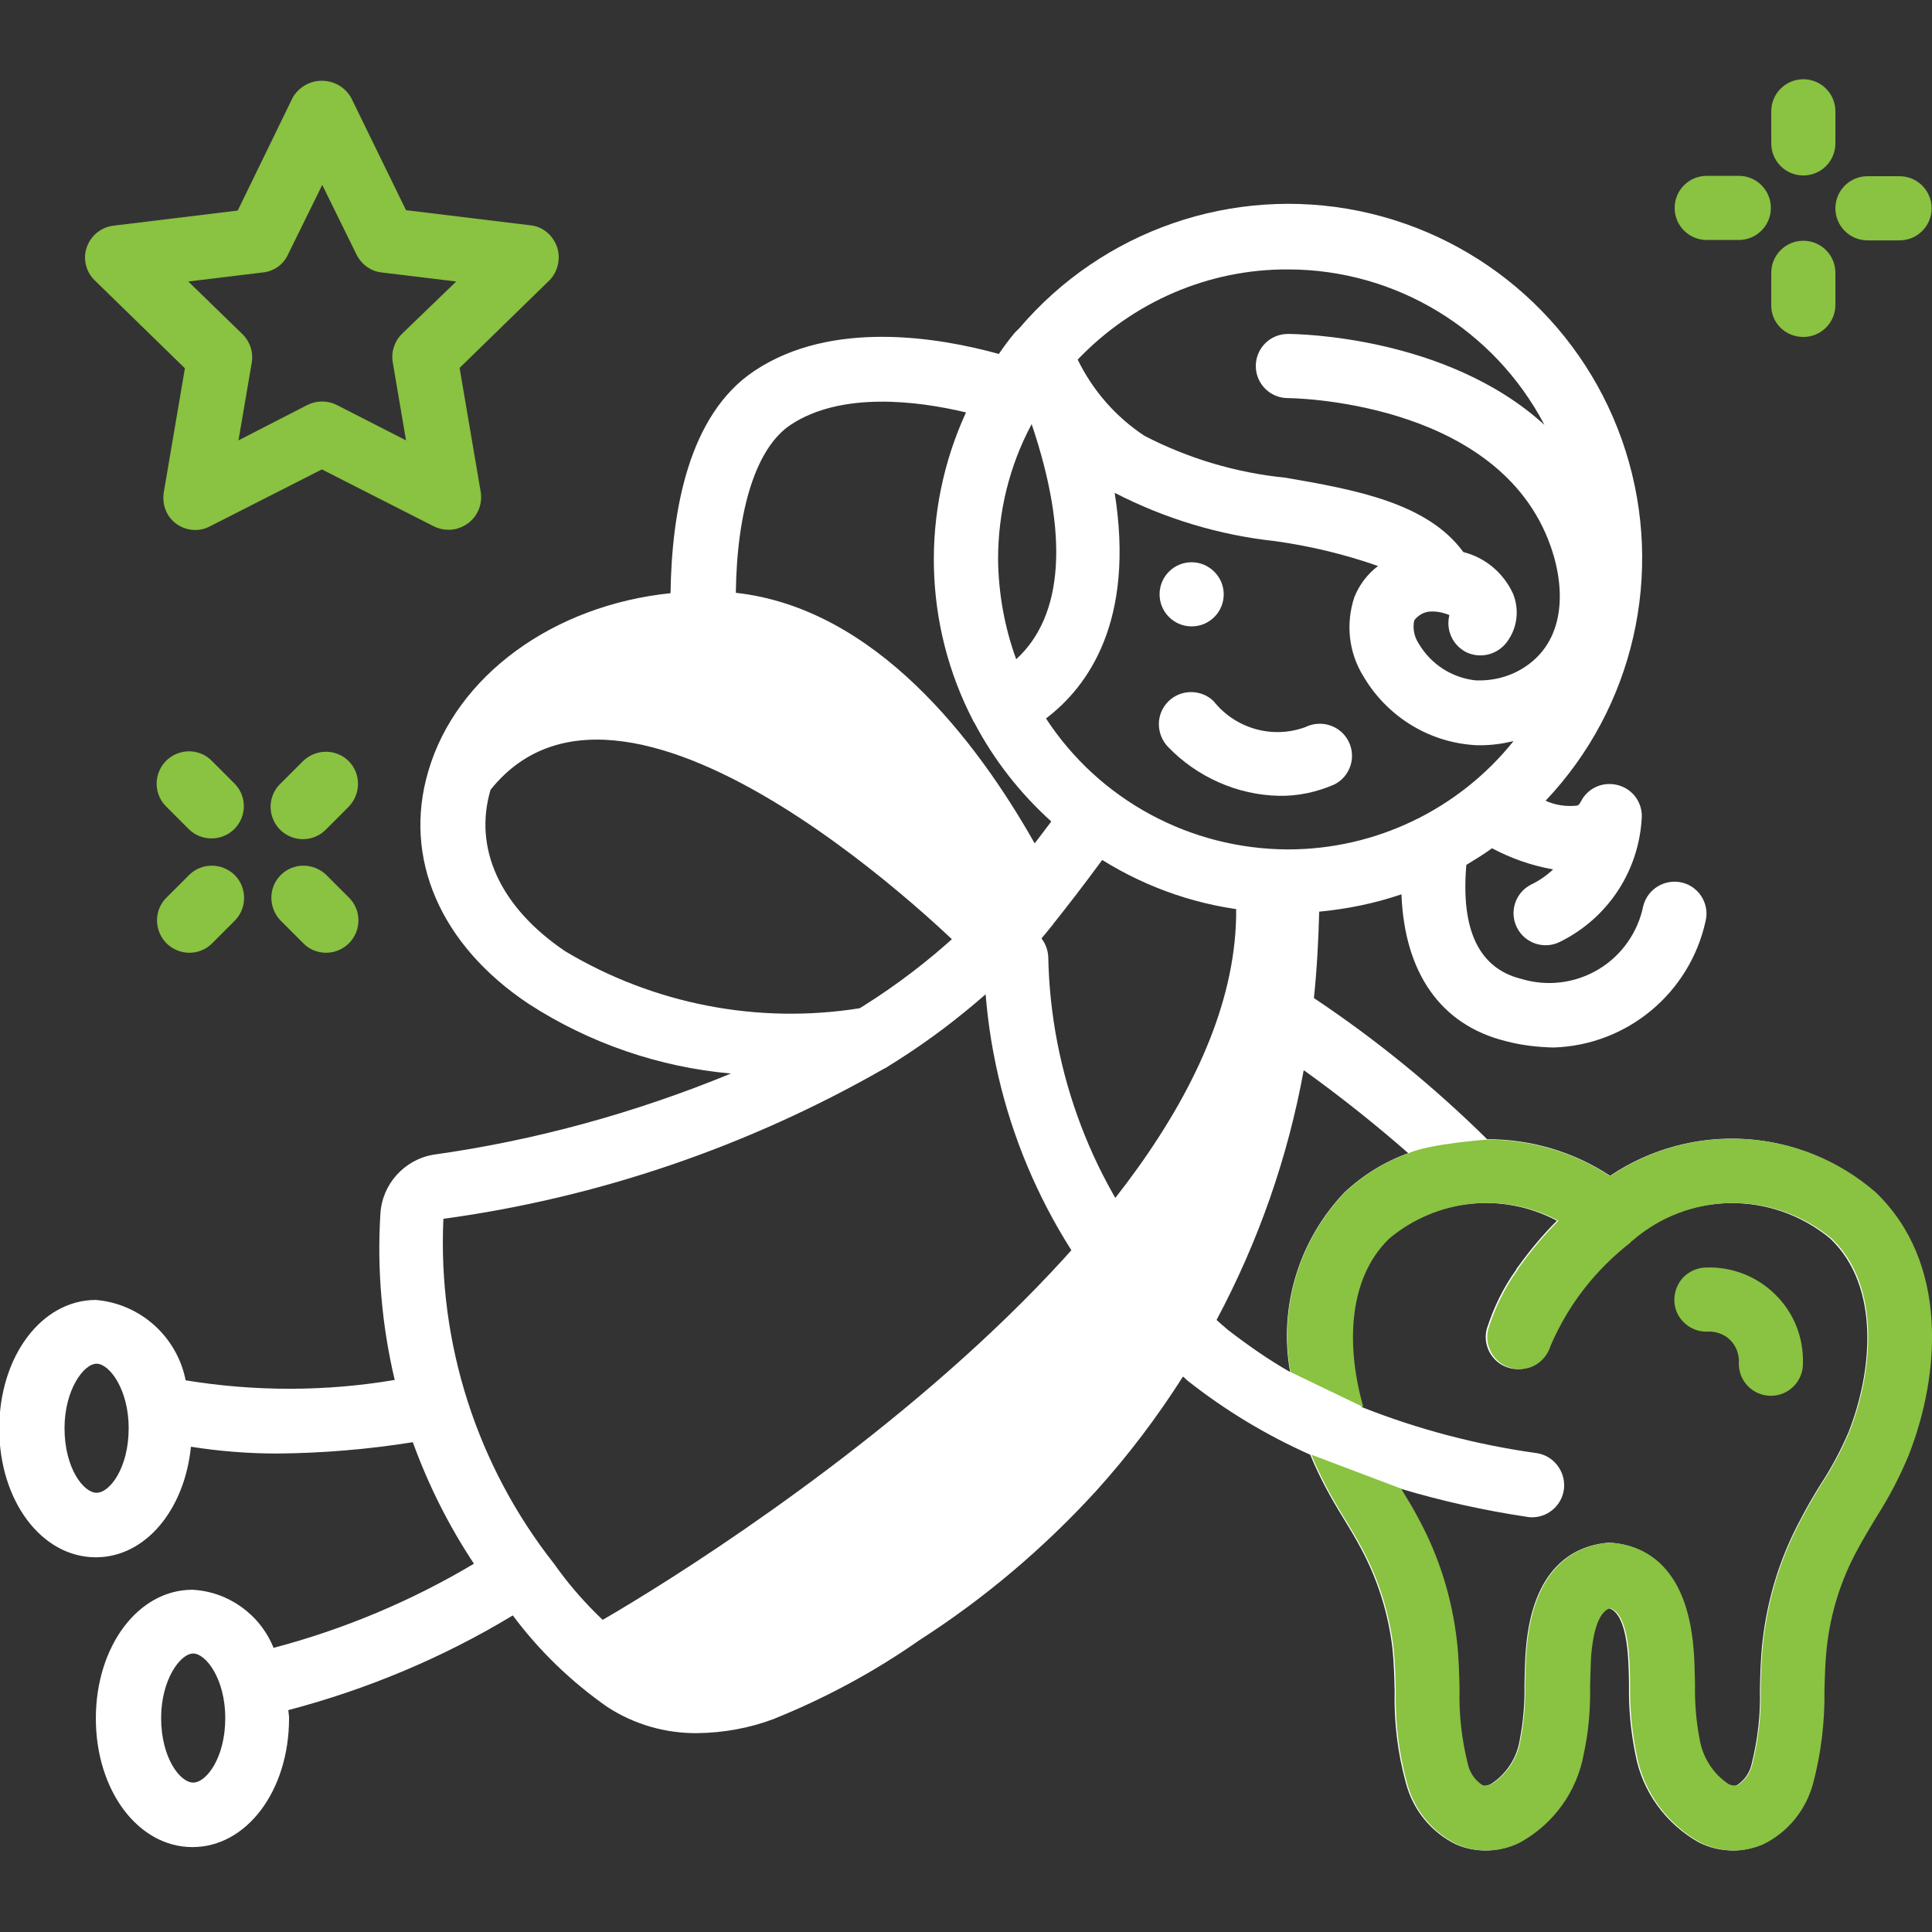
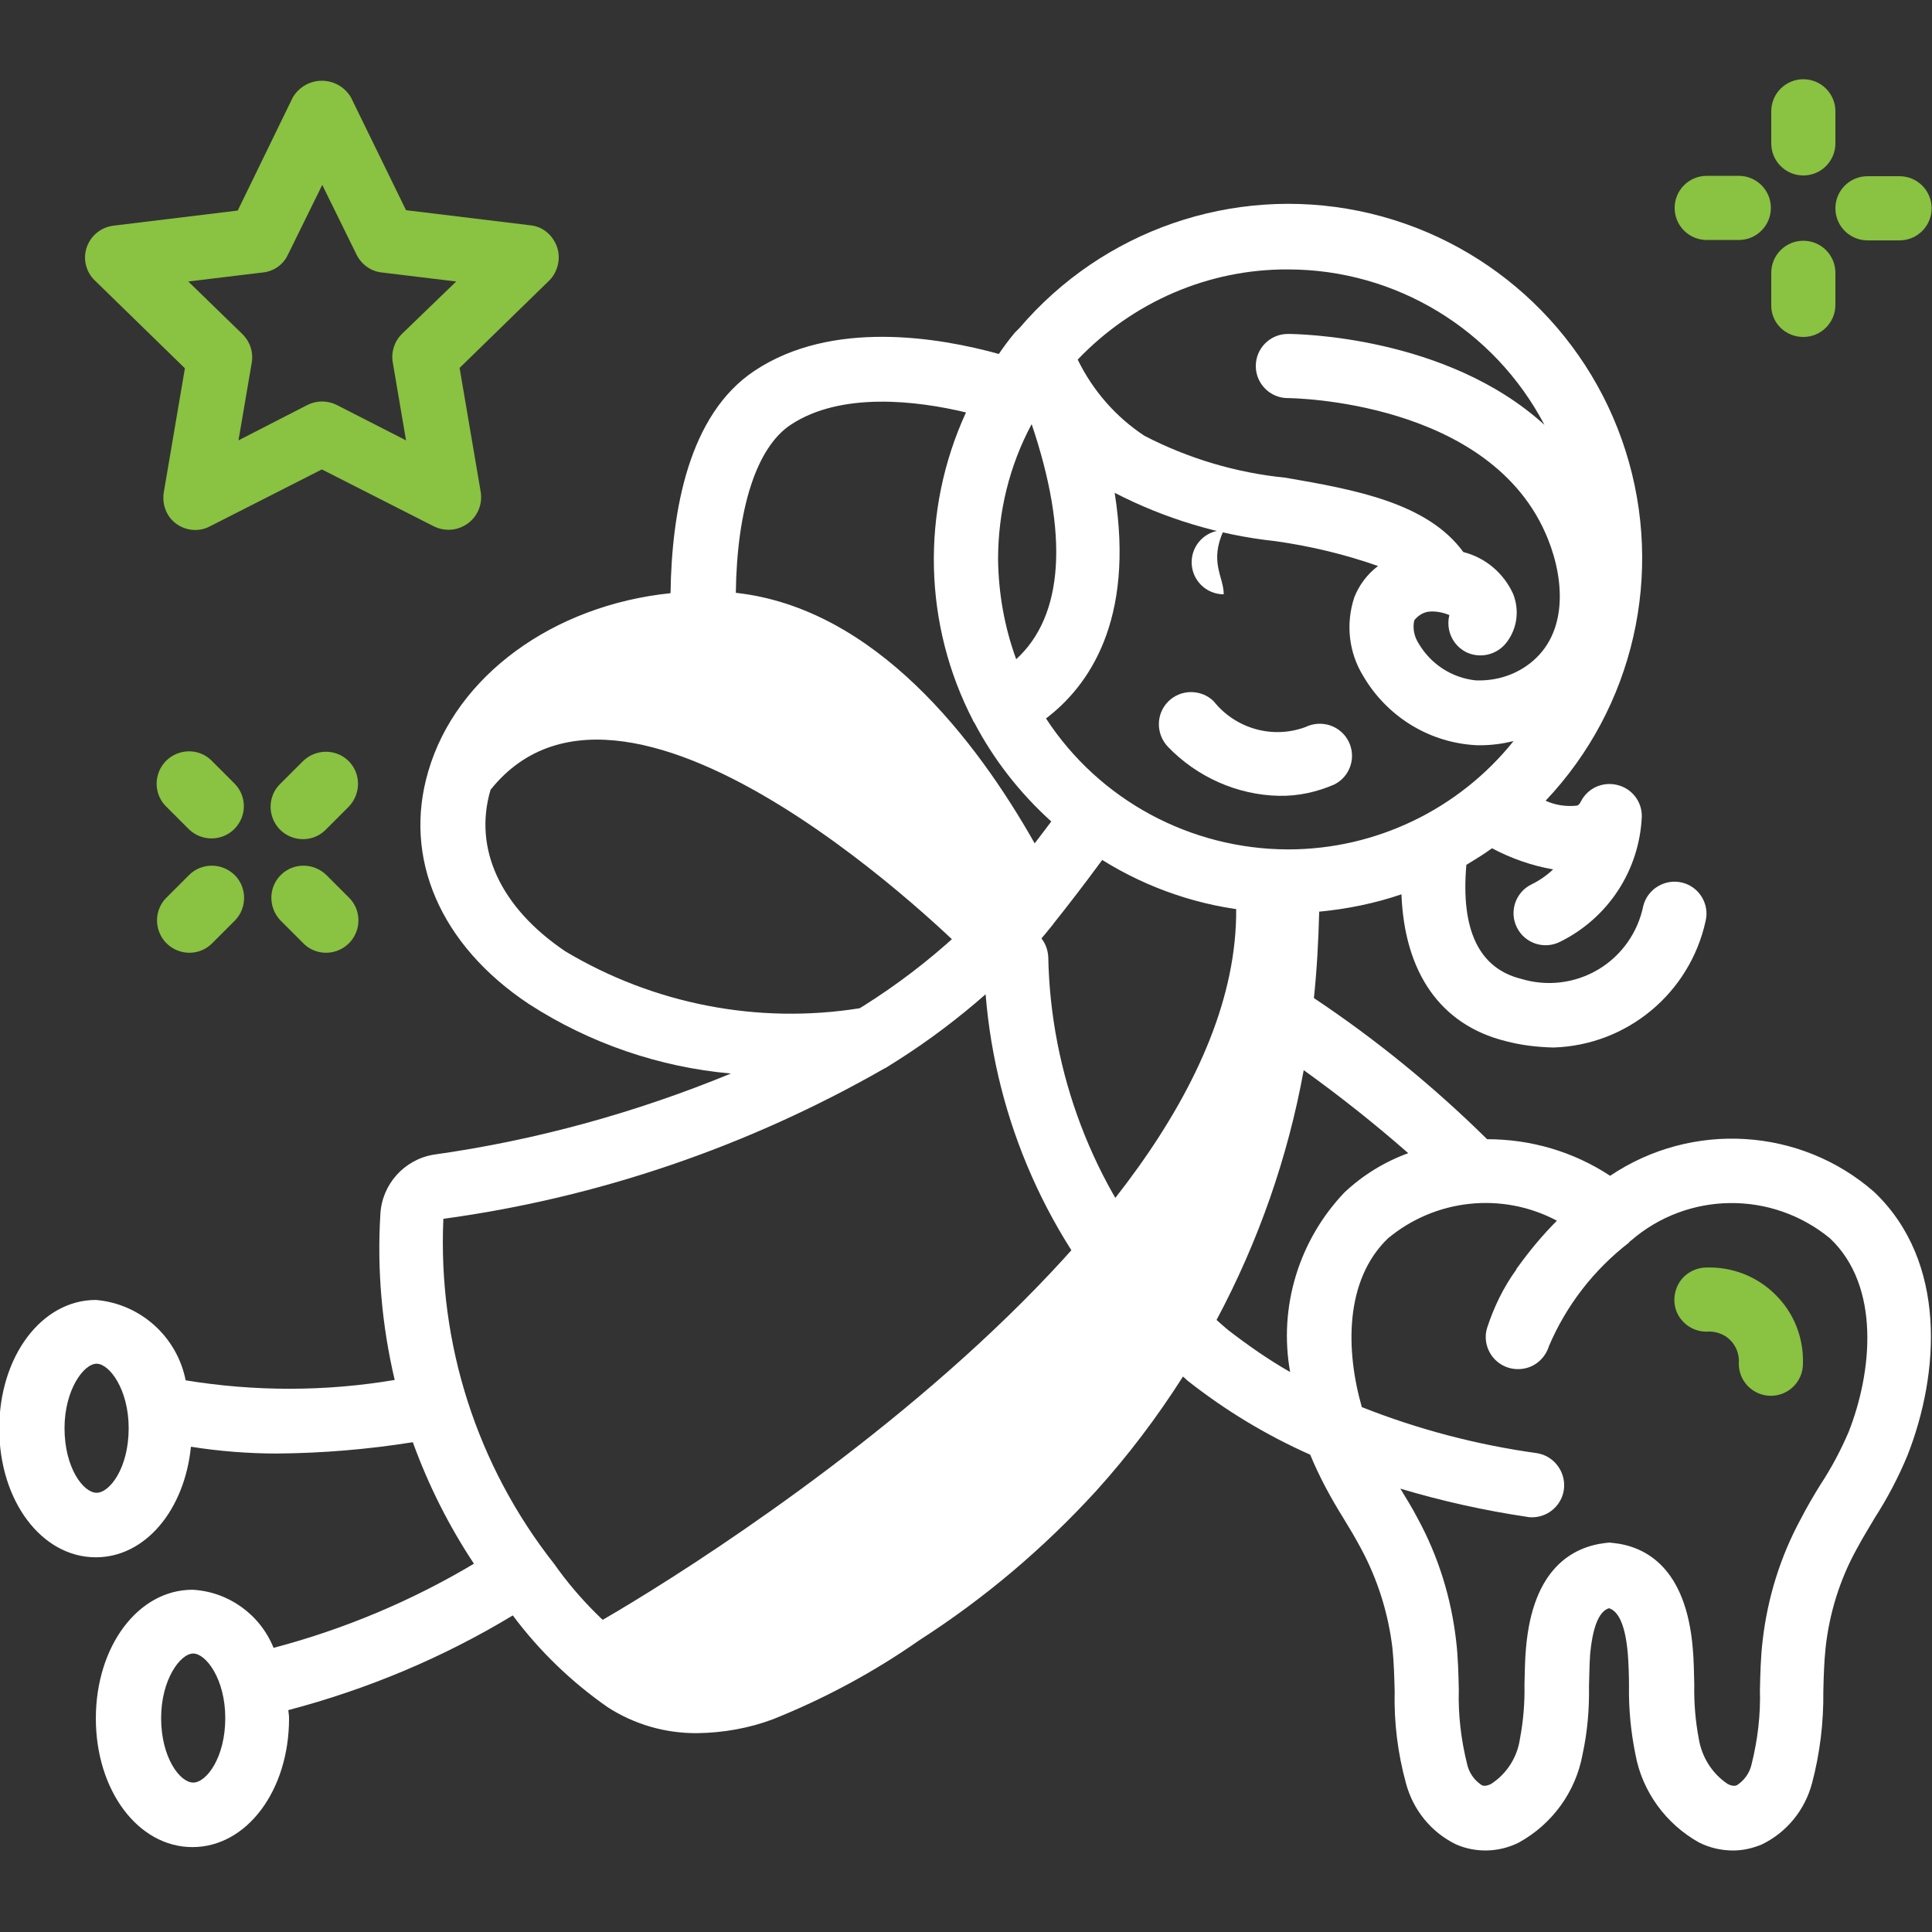
<svg xmlns="http://www.w3.org/2000/svg" version="1.1" id="Layer_1" x="0px" y="0px" viewBox="0 0 512 512" style="enable-background:new 0 0 512 512;" xml:space="preserve">
  <rect x="0" y="0" width="512" height="512" fill="#333333" stroke="none" />
  <style type="text/css">
	.st0{fill:#ffffff;}
	.st1{fill:#ffffff;}
	.st2{fill:#8ac241;}
</style>
  <path class="st0" d="M256,252.5c0,0-89-89.5-126-43.2c0,0-4.6-20.7,24.4-34.6c29-13.9,90.5,9.9,98.2,24.4  c7.7,14.6,19.7,41.8,19.7,41.8L256,252.5z" />
  <path class="st0" d="M154.4,432.2c5.9-2.6,173.9-99.1,173.2-191.3l13.5-5.1c0,0-8.3,139.1-78.4,180.9s-94.9,38.6-98.8,25.5  C159.8,429.2,154.4,432.2,154.4,432.2z" />
  <path class="st1" d="M426.7,311.6c-9.7-6.4-21-9.7-32.6-9.7c-14.1-13.9-29.4-26.4-45.9-37.4c0.8-7.6,1.2-15.2,1.4-22.9  c7.4-0.7,14.8-2.2,21.8-4.6c0.8,20.7,10.3,34.6,27.6,38.9c4.1,1.1,8.4,1.6,12.7,1.7c19.5-0.6,36.1-14.4,40.3-33.5  c1.1-4.5-1.7-9.1-6.2-10.2c-4.5-1.1-9.1,1.6-10.3,6.1c-1.4,7-5.7,13.2-11.9,16.9c-6.2,3.7-13.6,4.6-20.5,2.5  c-11.2-2.8-16-13-14.5-30.2c2.3-1.4,4.6-2.8,6.8-4.4c5.1,2.7,10.5,4.6,16.2,5.6c-1.7,1.6-3.7,3-5.8,4c-4.2,2.1-5.9,7.2-3.8,11.4  c2.1,4.2,7.2,5.9,11.4,3.8c12.8-6.3,21.1-19,21.7-33.3c0-4-2.7-7.4-6.6-8.3c-3.9-0.9-7.8,0.9-9.6,4.5c-0.4,0.8-0.7,0.9-1,1  c-2.8,0.3-5.7-0.1-8.3-1.3c23.4-24.7,31.5-60.2,21.2-92.7c-10.3-32.5-37.4-56.8-70.7-63.6c-33.4-6.8-67.8,5.1-89.9,31  c-0.2,0.2-0.4,0.4-0.6,0.6l-0.2,0.2c-0.2,0.2-0.3,0.3-0.5,0.5c-1.5,1.8-2.9,3.7-4.2,5.6c-15.9-4.4-44.3-9.2-64.8,4.5  c-17.4,11.6-21.9,37-22.2,58.9c-31,3.2-56.8,21.8-64.2,47.2c-6.8,23,3.2,46.1,26.7,61.7c16.1,10.4,34.5,16.7,53.5,18.4  c-25.3,10.4-51.7,17.7-78.8,21.5c-7.8,1.3-13.7,7.9-14.1,15.8c-0.9,14.7,0.4,29.5,3.8,43.9c-18.3,3.1-37.1,3.1-55.4,0.1  c-2.3-11.6-12-20.3-23.8-21.3c-14.4,0-25.6,15-25.6,34.1c0,19.1,11.2,34.1,25.6,34.1c13.1,0,23.5-12.5,25.2-29.3  c7.6,1.2,15.2,1.8,22.9,1.8c12-0.1,24-1.1,35.9-3c4.1,11.3,9.5,22.1,16.2,32.2c-16.6,9.9-34.5,17.4-53.1,22.3  c-3.6-8.9-12-14.9-21.5-15.4c-14.4,0-25.6,15-25.6,34.1s11.2,34.1,25.6,34.1c14.4,0,25.6-15,25.6-34.1c0-0.7-0.1-1.4-0.2-2.2  c20.9-5.5,41-13.9,59.5-25.1c7,9.4,15.5,17.6,25.1,24.3c7.1,4.6,15.4,7,23.9,6.9c6.8-0.1,13.6-1.3,20-3.7  c13.7-5.5,26.7-12.5,38.7-20.9c17.3-11.1,33-24.4,46.9-39.6c8.5-9.4,16.2-19.6,23-30.3c0.4,0.3,0.7,0.6,1.1,1  c10,7.9,20.9,14.5,32.6,19.7l0.1,0.2c2.4,5.8,5.4,11.3,8.7,16.6c1.6,2.6,3.2,5.3,4.7,8.1c4.4,8.2,7.2,17.1,8.3,26.3  c0.4,3.8,0.5,7.6,0.6,11.5c-0.2,8.2,0.8,16.4,3,24.4c1.9,7.1,6.7,13,13.3,16.2c5.3,2.3,11.4,2.1,16.6-0.5  c8.9-4.9,15.1-13.5,16.9-23.4c1.3-6,1.8-12,1.7-18.1c0.1-2.8,0.1-5.6,0.3-8.4c0.9-9.7,3.4-11.7,5-12.2c1.6,0.5,4.2,2.5,5,12.2  c0.2,2.8,0.3,5.6,0.3,8.4c-0.1,6.1,0.5,12.2,1.7,18.1c1.8,9.9,8.1,18.5,16.9,23.4c2.8,1.4,5.9,2.1,9,2.1c2.6,0,5.2-0.6,7.6-1.6  c6.6-3.2,11.4-9.1,13.3-16.2c2.1-7.9,3.1-16.2,3-24.4c0.1-3.9,0.2-7.7,0.6-11.5c1-9.2,3.8-18.2,8.3-26.3c1.5-2.8,3.1-5.4,4.7-8.1  c3.4-5.3,6.3-10.8,8.7-16.6c8.5-21.6,10.6-51.3-8.8-69.8C477.2,298.8,448.4,297,426.7,311.6z M25.6,395.6c-3.5,0-8.5-6.6-8.5-17.1  c0-10.2,5.1-17.1,8.5-17.1c3.4,0,8.5,6.8,8.5,17.1C34.1,389,29.1,395.6,25.6,395.6z M51.2,472.4c-3.5,0-8.5-6.6-8.5-17.1  c0-10.2,5.1-17.1,8.5-17.1s8.5,6.8,8.5,17.1C59.7,465.8,54.7,472.4,51.2,472.4z M309.6,337.3c-20-23.4-31.2-53-31.8-83.7  c-0.1-1.8-0.7-3.5-1.8-4.9c1-1.2,2-2.4,3.2-3.9l0-0.1l0.2-0.2c3.2-4,7.4-9.4,12.7-16.6c12.2,7.6,26,12.3,40.4,13.6  c-0.2,11.5-1.1,23-2.9,34.4C326.1,297.4,319.4,318,309.6,337.3z M264.5,148.2c0-12.5,3-24.8,8.9-35.8c9.9,29.3,8.5,50.8-4.1,62.3  C266.2,166.2,264.6,157.2,264.5,148.2z M295.4,130.6c13.2,6.8,27.6,11.2,42.5,12.8c9.3,1.3,18.5,3.5,27.3,6.6c-2.8,2.1-5,5-6.3,8.3  c-2.3,7-1.5,14.6,2.4,20.9c6.1,10.4,16.8,17.2,28.7,18.2c0.8,0.1,1.6,0.1,2.3,0.1c3,0,5.9-0.4,8.8-1.1  c-14.5,18.1-36.5,28.7-59.7,28.7h-0.2c-25.8-0.1-49.9-13.1-64-34.7C288.4,181.9,300.8,164.6,295.4,130.6L295.4,130.6z M341.3,71.4  c28.6,0,54.7,15.9,68,41.2c-26-23.7-65.9-24.1-68-24.1c-4.7,0-8.5,3.8-8.5,8.5c0,4.7,3.8,8.5,8.5,8.5c0.5,0,54.1,0.4,68.9,37.3  c4.6,11.4,5.4,26.3-6,33.9c-3.9,2.6-8.5,3.8-13.2,3.6c-6.3-0.7-11.8-4.3-15-9.7c-1.2-1.8-1.7-4.1-1.2-6.2c0.9-1.2,2.3-2.1,3.8-2.3  c1.9-0.2,3.8,0.2,5.5,0.9c-1,4,0.9,8.1,4.6,9.9c3.7,1.7,8.1,0.6,10.6-2.7c2.8-3.7,3.4-8.5,1.7-12.8c-2.5-5.5-7.3-9.6-13.2-11.1  c-9.5-13-28.5-16.5-47.1-19.7c-13.1-1.3-25.8-5.1-37.4-11.1c-7.6-5-13.7-12-17.7-20.2C300.2,80,320.3,71.3,341.3,71.4z M209.5,112.6  c13.4-8.9,33.6-6.4,46.5-3.3c-12,26.1-11.3,56.3,1.9,81.7c0,0.1,0,0.2,0.1,0.2c0.1,0.1,0.1,0.2,0.2,0.3c5.2,9.9,12.1,18.7,20.4,26.2  c-1.6,2.1-3,4-4.4,5.8c-15.5-27.4-42.2-62.3-79.2-66.4C195.3,134.7,200.5,118.6,209.5,112.6z M130,209.3c5-16.8,24.7-35,56.4-35.4  h0.5c0.3,0,0.6,0,0.9-0.1c35.2,0,61.3,38.3,74.9,64.4c-1,1.2-1.9,2.2-2.6,3c-2,2.1-4.1,4.2-6.3,6.3c-7.7,7.1-16.1,13.5-25,19.1  l-1,0.6c-27,4.3-54.6-1.1-78-15.1C132.6,240.5,125.4,224.9,130,209.3z M278,383.7c-12.8,14.1-27.4,26.4-43.5,36.7  c-11,7.7-22.8,14.1-35.3,19.2c-9.3,4.2-20.1,3.7-28.9-1.5c-9-6.6-17-14.5-23.4-23.6c-20.5-26-30.9-58.4-29.4-91.5  c41.1-5.6,80.8-19.2,116.8-39.8h0c0.3-0.1,0.6-0.3,0.9-0.5l2.7-1.7c8.2-5.2,16-11.1,23.3-17.5c2.7,33.6,16.7,65.2,39.8,89.8  l-0.9,1.5C293.6,364.9,286.2,374.6,278,383.7z M325.5,352.5c-1.1-0.9-2.1-1.8-3.1-2.7c11.1-20.8,18.9-43.1,23.1-66.2  c9.6,6.9,18.8,14.2,27.7,22c-6.3,2.3-12,5.8-16.9,10.4c-12.1,12.7-17.5,30.4-14.4,47.6C336.1,360.3,330.7,356.5,325.5,352.5  L325.5,352.5z M489.9,379.5c-2.1,4.9-4.6,9.6-7.5,14c-1.8,2.9-3.5,5.8-5.1,8.9c-5.5,10.1-8.9,21.1-10.2,32.5  c-0.5,4.3-0.6,8.6-0.7,12.9c0.2,6.6-0.6,13.3-2.2,19.7c-0.5,2.3-1.9,4.3-3.9,5.6c-0.3,0.1-1,0.4-2.4-0.3c-4.1-2.7-6.9-7.1-7.7-12  c-0.9-4.7-1.3-9.6-1.2-14.4c-0.1-3.2-0.1-6.4-0.4-9.6c-1.8-21.3-12.4-27-21.1-27.9c-0.3,0-0.6-0.1-1-0.1c-0.3,0-0.6,0.1-1,0.1  c-8.6,1-19.3,6.6-21.1,27.9c-0.3,3.2-0.3,6.4-0.4,9.6c0.1,4.8-0.3,9.7-1.2,14.4c-0.7,4.9-3.5,9.3-7.7,12c-1.5,0.7-2.2,0.4-2.4,0.3  c-2-1.3-3.4-3.3-3.9-5.6c-1.6-6.4-2.4-13.1-2.2-19.7c-0.1-4.3-0.2-8.7-0.7-12.9c-1.3-11.4-4.7-22.4-10.2-32.5  c-1.4-2.7-3-5.3-4.6-7.9c11,3.3,22.3,5.8,33.7,7.5c0.4,0.1,0.8,0.1,1.2,0.1c4.5,0,8.2-3.5,8.5-7.9c0.3-4.4-2.8-8.4-7.2-9.1  c-15.9-2.2-31.5-6.3-46.4-12.2c-4.3-15-4.6-33.6,6.9-44.7c12.6-10.5,30.3-12.4,44.8-4.7c-3.8,3.8-7.2,7.9-10.3,12.2  c-0.2,0.2-0.4,0.5-0.5,0.8c-3.4,4.7-5.9,9.9-7.7,15.4c-0.9,2.9-0.1,6.1,2,8.3c2.1,2.2,5.2,3.1,8.2,2.4c3-0.7,5.3-3,6.2-5.9  c4.6-10.8,11.9-20.2,21.2-27.4c0.1-0.1,0.1-0.2,0.2-0.3s0.2-0.1,0.3-0.2c15.1-13.1,37.4-13.3,52.8-0.6  C498.5,341,496.1,363.8,489.9,379.5L489.9,379.5z" />
  <path class="st2" d="M452.3,335.9c-3,0-5.9,1.6-7.4,4.2c-1.5,2.6-1.6,5.9-0.1,8.5c1.5,2.6,4.3,4.3,7.4,4.3c2.3-0.2,4.7,0.6,6.3,2.2  c1.7,1.7,2.5,4,2.3,6.3c0,4.7,3.8,8.5,8.5,8.5c4.7,0,8.5-3.8,8.5-8.5c0.2-6.9-2.4-13.5-7.3-18.3  C465.7,338.3,459.1,335.7,452.3,335.9z" />
-   <path class="st1" d="M324.3,157.5c0,4.7-3.8,8.5-8.5,8.5c-4.7,0-8.5-3.8-8.5-8.5c0-4.7,3.8-8.5,8.5-8.5  C320.4,149,324.3,152.8,324.3,157.5z" />
+   <path class="st1" d="M324.3,157.5c-4.7,0-8.5-3.8-8.5-8.5c0-4.7,3.8-8.5,8.5-8.5  C320.4,149,324.3,152.8,324.3,157.5z" />
  <path class="st1" d="M339,210.9c5,0.1,10-1,14.6-3c4.2-2.1,5.9-7.2,3.8-11.4c-2.1-4.2-7.2-5.9-11.5-3.8c-8.7,3.2-18.5,0.4-24.3-6.9  c-3.3-3.2-8.7-3.2-12,0.1c-3.3,3.3-3.3,8.6-0.1,12C317.2,205.9,327.9,210.7,339,210.9z" />
  <path class="st2" d="M486.4,29.5c0-4.7-3.8-8.5-8.5-8.5c-4.7,0-8.5,3.8-8.5,8.5v8.5c0,4.7,3.8,8.5,8.5,8.5c4.7,0,8.5-3.8,8.5-8.5  V29.5z" />
  <path class="st2" d="M477.9,89.3c4.7,0,8.5-3.8,8.5-8.5v-8.5c0-4.7-3.8-8.5-8.5-8.5c-4.7,0-8.5,3.8-8.5,8.5v8.5  C469.3,85.5,473.1,89.3,477.9,89.3z" />
  <path class="st2" d="M460.8,46.6h-8.5c-4.7,0-8.5,3.8-8.5,8.5c0,4.7,3.8,8.5,8.5,8.5h8.5c4.7,0,8.5-3.8,8.5-8.5  C469.3,50.4,465.5,46.6,460.8,46.6z" />
  <path class="st2" d="M494.9,63.7h8.5c4.7,0,8.5-3.8,8.5-8.5c0-4.7-3.8-8.5-8.5-8.5h-8.5c-4.7,0-8.5,3.8-8.5,8.5  C486.4,59.9,490.2,63.7,494.9,63.7z" />
  <path class="st2" d="M62.2,207.7l-6-6c-2.1-2.2-5.3-3.1-8.3-2.3c-3,0.8-5.3,3.1-6.1,6.1c-0.8,3,0.1,6.2,2.3,8.3l6,6  c3.3,3.2,8.7,3.2,12-0.1C65.4,216.4,65.5,211.1,62.2,207.7z" />
  <path class="st2" d="M86.4,231.8c-3.4-3.2-8.7-3.2-12,0.1c-3.3,3.3-3.3,8.6-0.1,12l6,6c2.1,2.2,5.3,3.1,8.3,2.3  c3-0.8,5.3-3.1,6.1-6.1c0.8-3-0.1-6.2-2.3-8.3L86.4,231.8z" />
  <path class="st2" d="M50.2,231.8l-6,6c-2.2,2.1-3.1,5.3-2.3,8.3c0.8,3,3.1,5.3,6.1,6.1c3,0.8,6.2-0.1,8.3-2.3l6-6  c3.2-3.3,3.2-8.7-0.1-12C58.8,228.6,53.5,228.6,50.2,231.8z" />
  <path class="st2" d="M92.4,201.7c-3.3-3.3-8.7-3.3-12.1,0l-6,6c-2.2,2.1-3.1,5.3-2.3,8.3c0.8,3,3.1,5.3,6.1,6.1  c3,0.8,6.2-0.1,8.3-2.3l6-6C95.7,210.4,95.7,205,92.4,201.7z" />
  <path class="st2" d="M147.6,65.4c-1.1-3.1-3.8-5.4-7.1-5.7l-32.9-4L93,25.8c-1.6-2.7-4.5-4.4-7.7-4.4c-3.2,0-6.1,1.7-7.7,4.4  L63,55.8l-32.9,4c-3.3,0.4-6,2.6-7.1,5.7s-0.2,6.6,2.1,8.8L49,97.6l-5.6,32.9c-0.5,3.2,0.7,6.4,3.3,8.3c2.6,1.9,6.1,2.2,8.9,0.7  l29.7-15.1l29.7,15.1c1.2,0.6,2.5,0.9,3.9,0.9c1.8,0,3.6-0.6,5.1-1.7c2.6-1.9,3.9-5.1,3.4-8.3l-5.6-32.9l23.9-23.3  C147.8,72,148.7,68.5,147.6,65.4z M106.5,88.5c-2,2-2.9,4.8-2.4,7.6l3.5,20.6l-18.4-9.4c-2.4-1.2-5.3-1.2-7.7,0l-18.3,9.4l3.5-20.5  c0.5-2.8-0.4-5.6-2.4-7.6l-14.4-14l19.8-2.4c2.9-0.3,5.4-2.1,6.6-4.7l9.1-18.5l9.1,18.5c1.3,2.6,3.8,4.4,6.6,4.7l19.8,2.4  L106.5,88.5z" />
-   <path class="st2" d="M347.5,385.5l0.1,0.2c2.4,5.8,5.4,11.3,8.7,16.6c1.6,2.6,3.2,5.3,4.7,8.1c4.4,8.2,7.2,17.1,8.3,26.3  c0.4,3.8,0.5,7.6,0.6,11.5c-0.2,8.2,0.8,16.4,3,24.4c1.9,7.1,6.7,13,13.3,16.2c5.3,2.3,11.4,2.1,16.6-0.5  c8.9-4.9,15.1-13.5,16.9-23.4c1.3-6,1.8-12,1.7-18.1c0.1-2.8,0.1-5.6,0.3-8.4c0.9-9.7,3.4-11.7,5-12.2c1.6,0.5,4.2,2.5,5,12.2  c0.2,2.8,0.3,5.6,0.3,8.4c-0.1,6.1,0.5,12.2,1.7,18.1c1.8,9.9,8.1,18.5,16.9,23.4c2.8,1.4,5.9,2.1,9,2.1c2.6,0,5.2-0.6,7.6-1.6  c6.6-3.2,11.4-9.1,13.3-16.2c2.1-7.9,3.1-16.2,3-24.4c0.1-3.9,0.2-7.7,0.6-11.5c1-9.2,3.8-18.2,8.3-26.3c1.5-2.8,3.1-5.4,4.7-8.1  c3.4-5.3,6.3-10.8,8.7-16.6c8.5-21.6,10.6-51.3-8.8-69.8c-19.8-17.1-48.6-18.9-70.3-4.2c-9.7-6.4-21-9.7-32.6-9.7  c0,0-15.2,1.1-20.8,3.6c-6.3,2.3-12,5.8-16.9,10.4c-12.1,12.7-17.5,30.4-14.4,47.6l19.3,9.3c-4.3-15-4.6-33.6,6.9-44.7  c12.6-10.5,30.3-12.4,44.8-4.7c-3.8,3.8-7.2,7.9-10.3,12.2c-0.2,0.2-0.4,0.5-0.5,0.8c-3.4,4.7-5.9,9.9-7.7,15.4  c-0.9,2.9-0.1,6.1,2,8.3c2.1,2.2,5.2,3.1,8.2,2.4c3-0.7,5.3-3,6.2-5.9c4.6-10.8,11.9-20.2,21.2-27.4c0.1-0.1,0.1-0.2,0.2-0.3  s0.2-0.1,0.3-0.2c15.1-13.1,37.4-13.3,52.8-0.6c13.3,12.7,10.9,35.6,4.7,51.3v0c-2.1,4.9-4.6,9.6-7.5,14c-1.8,2.9-3.5,5.8-5.1,8.9  c-5.5,10.1-8.9,21.1-10.2,32.5c-0.5,4.3-0.6,8.6-0.7,12.9c0.2,6.6-0.6,13.3-2.2,19.7c-0.5,2.3-1.9,4.3-3.9,5.6  c-0.3,0.1-1,0.4-2.4-0.3c-4.1-2.7-6.9-7.1-7.7-12c-0.9-4.7-1.3-9.6-1.2-14.4c-0.1-3.2-0.1-6.4-0.4-9.6c-1.8-21.3-12.4-27-21.1-27.9  c-0.3,0-0.6-0.1-1-0.1c-0.3,0-0.6,0.1-1,0.1c-8.6,1-19.3,6.6-21.1,27.9c-0.3,3.2-0.3,6.4-0.4,9.6c0.1,4.8-0.3,9.7-1.2,14.4  c-0.7,4.9-3.5,9.3-7.7,12c-1.5,0.7-2.2,0.4-2.4,0.3c-2-1.3-3.4-3.3-3.9-5.6c-1.6-6.4-2.4-13.1-2.2-19.7c-0.1-4.3-0.2-8.7-0.7-12.9  c-1.3-11.4-4.7-22.4-10.2-32.5c-1.4-2.7-3-5.3-4.6-7.9L347.5,385.5 M347.5,385.5" />
</svg>